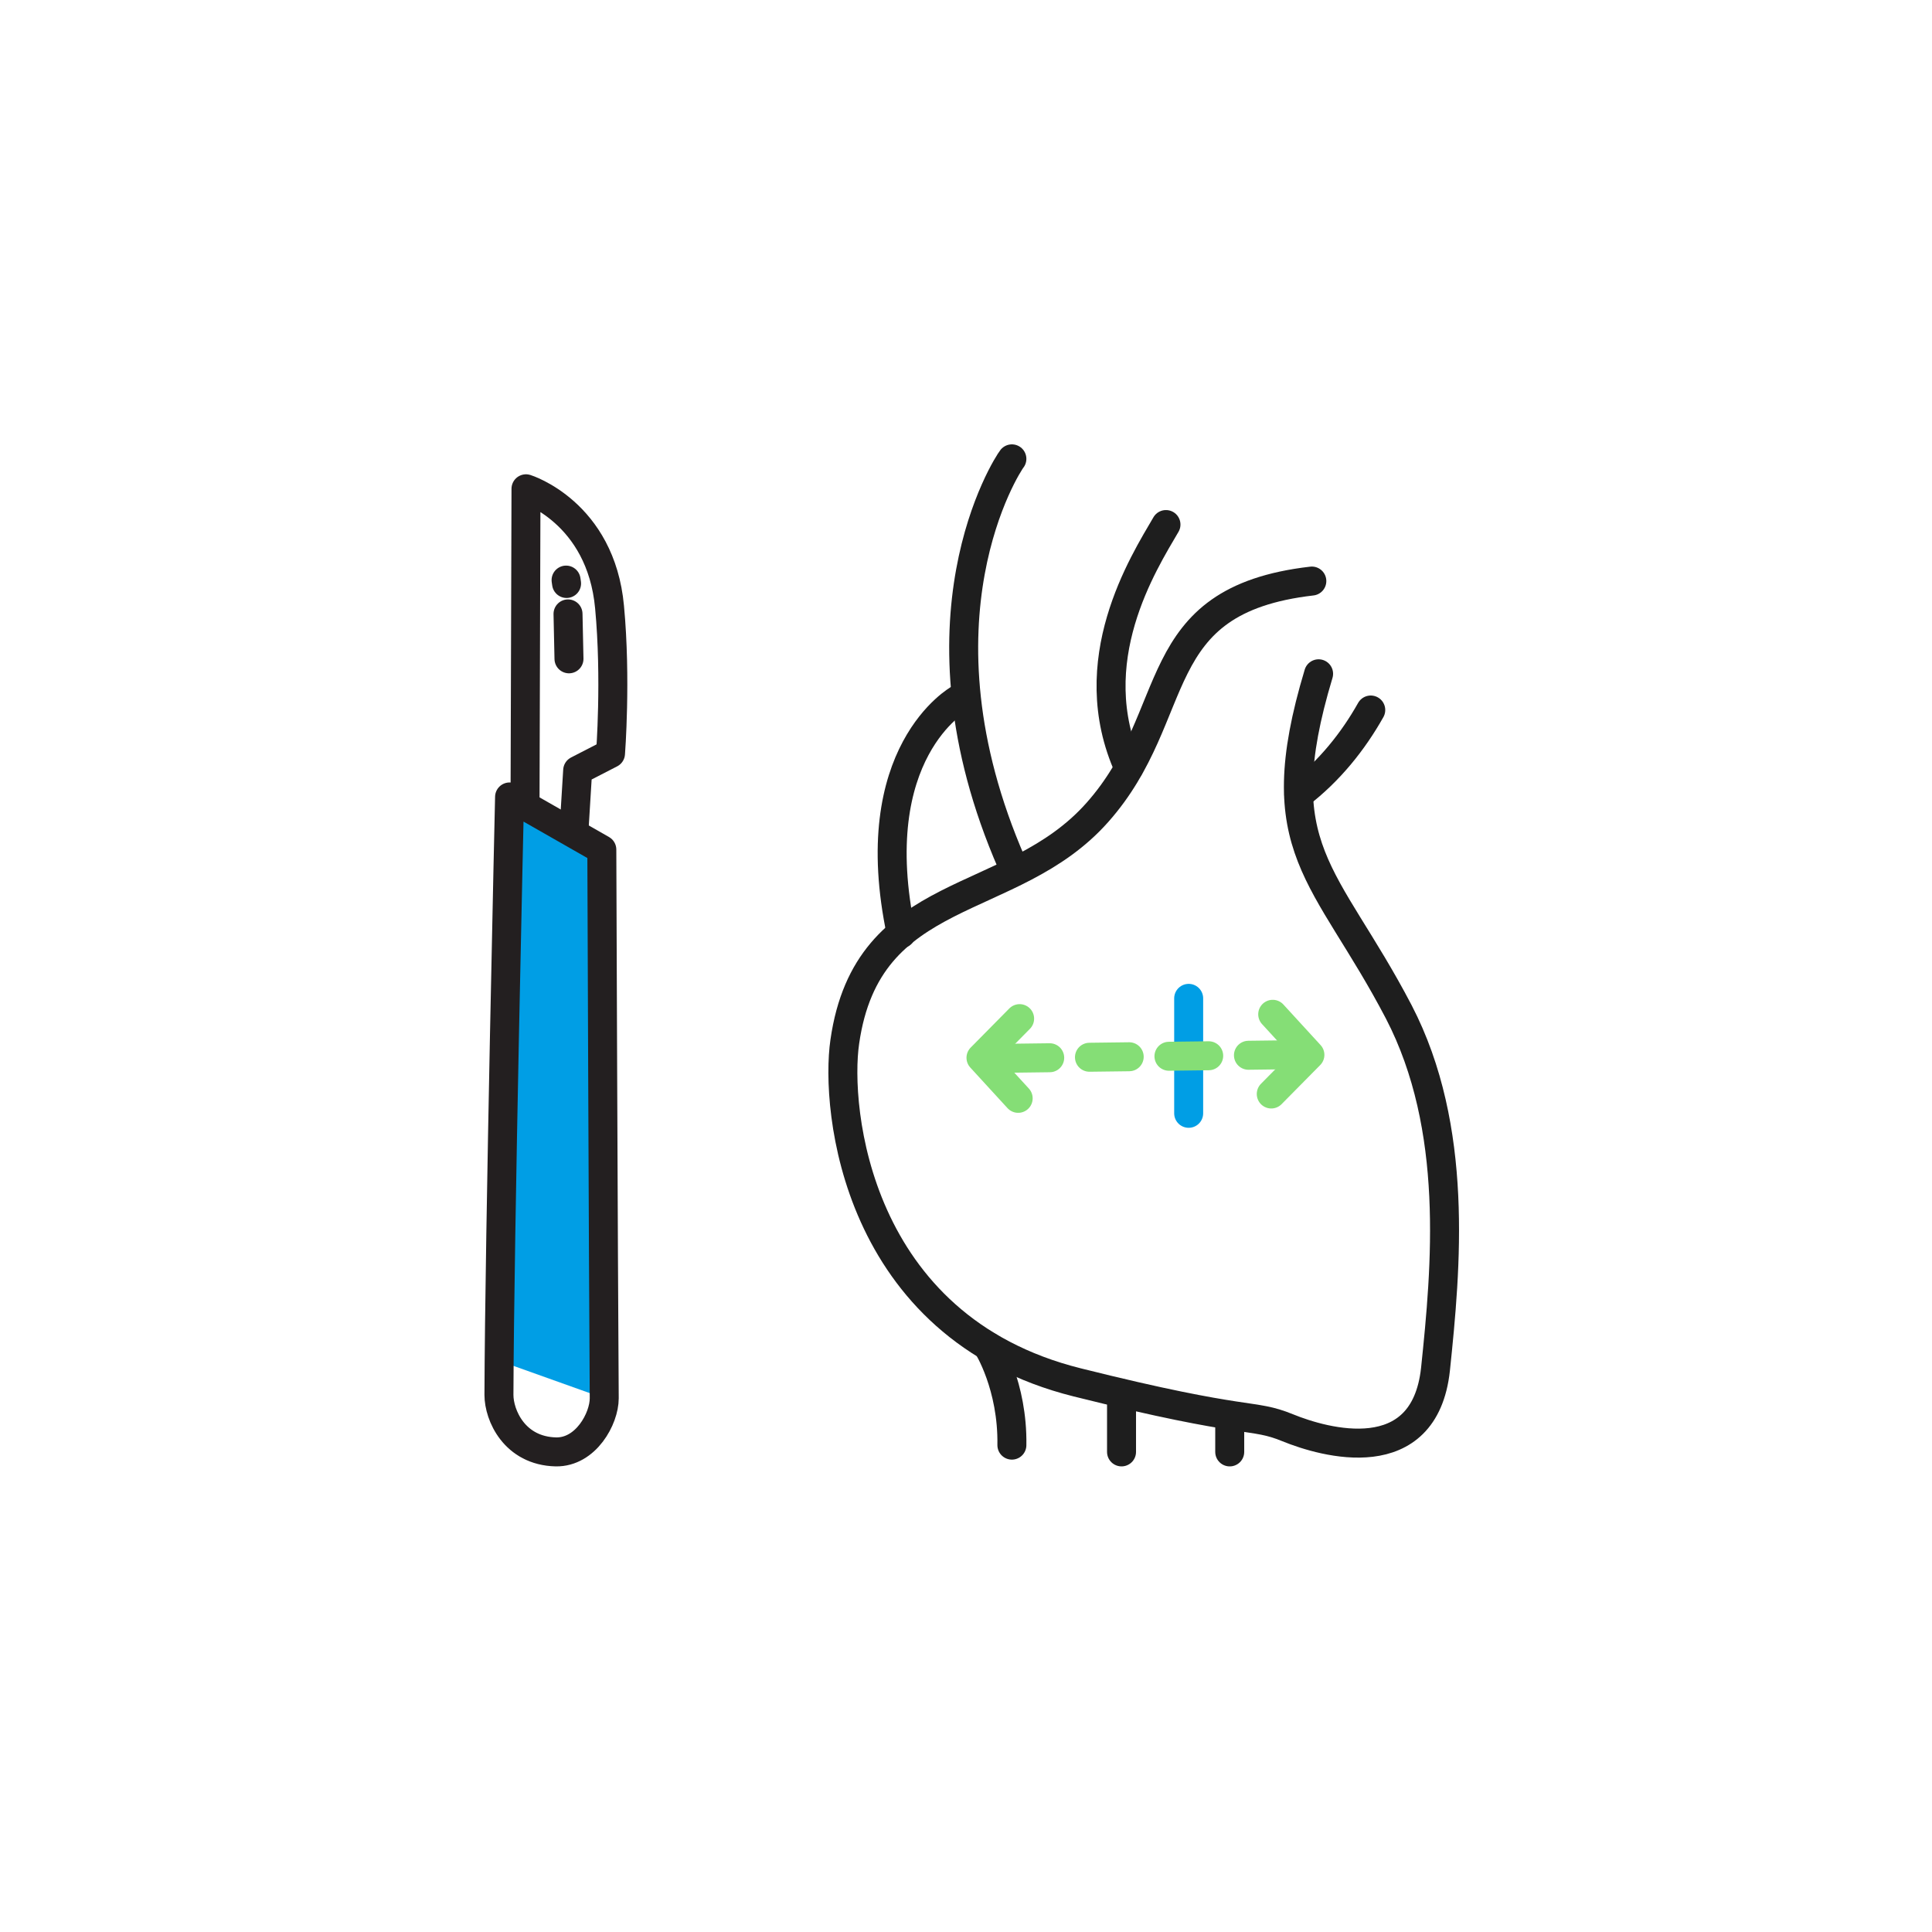
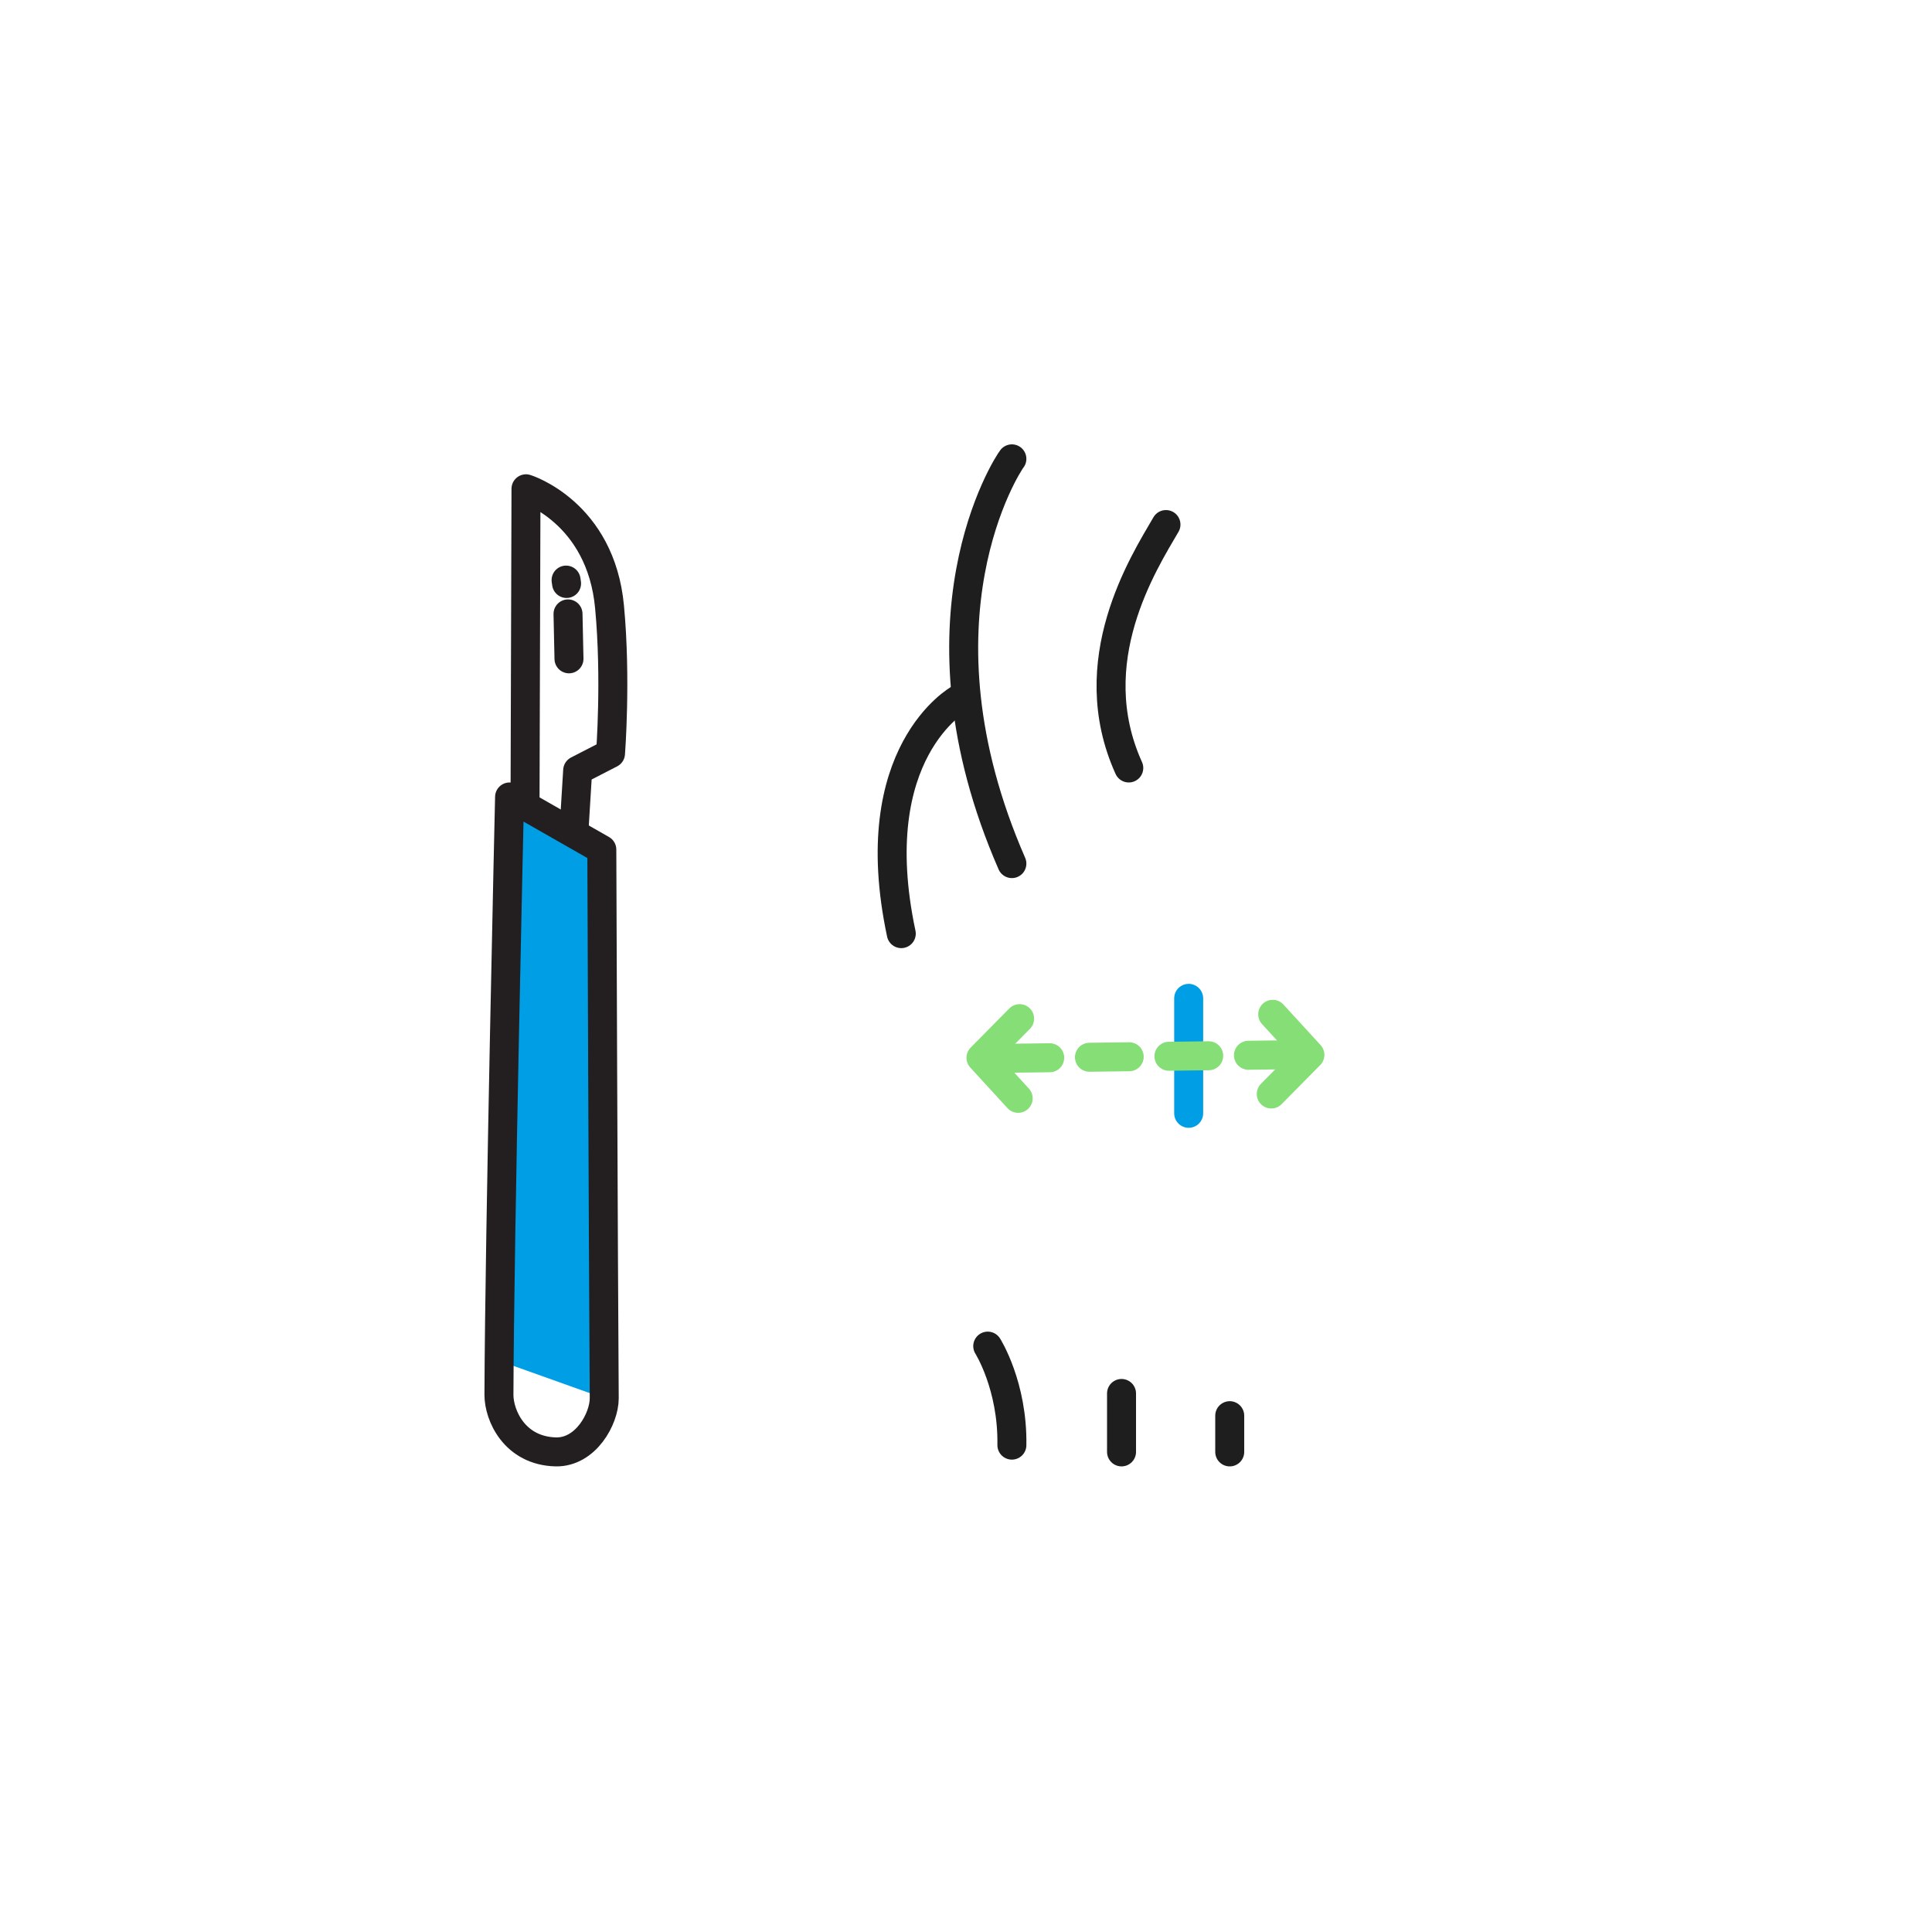
<svg xmlns="http://www.w3.org/2000/svg" width="400" height="400" viewBox="0 0 400 400" fill="none">
  <path d="M246.102 206.699V230.499" stroke="#009EE5" stroke-width="6" stroke-miterlimit="10" stroke-linecap="round" stroke-linejoin="round" />
-   <path d="M271.601 120.301C236.901 124.301 245.401 147.701 227.201 168.201C209.401 188.301 179.601 182.701 174.901 215.701C172.901 229.401 177.001 274.701 223.001 286.201C259.001 295.201 259.001 292.501 266.601 295.601C274.201 298.701 294.901 304.601 297.201 283.501C299.401 262.401 302.101 233.601 289.601 209.501C274.501 180.601 262.001 176.001 273.001 139.501" stroke="#1E1E1E" stroke-width="6" stroke-miterlimit="10" stroke-linecap="round" stroke-linejoin="round" />
  <path d="M209.5 95C208.6 96.1 187.5 128.4 209.5 178.8" stroke="#1E1E1E" stroke-width="6" stroke-miterlimit="10" stroke-linecap="round" stroke-linejoin="round" />
  <path d="M241.401 108.602C236.801 116.502 223.701 136.902 233.701 159.002" stroke="#1E1E1E" stroke-width="6" stroke-miterlimit="10" stroke-linecap="round" stroke-linejoin="round" />
-   <path d="M268.9 164.5C275.3 159.6 280.2 153.4 283.8 147" stroke="#1E1E1E" stroke-width="6" stroke-miterlimit="10" stroke-linecap="round" stroke-linejoin="round" />
  <path d="M232.201 288.5V300.6" stroke="#1E1E1E" stroke-width="6" stroke-miterlimit="10" stroke-linecap="round" stroke-linejoin="round" />
  <path d="M254.602 300.602V293.102" stroke="#1E1E1E" stroke-width="6" stroke-miterlimit="10" stroke-linecap="round" stroke-linejoin="round" />
  <path d="M198.6 144.699C198.6 144.699 178.6 155.699 186.6 193.299" stroke="#1E1E1E" stroke-width="6" stroke-miterlimit="10" stroke-linecap="round" stroke-linejoin="round" />
  <path d="M204.5 278.699C204.5 278.699 209.7 286.899 209.5 299.199" stroke="#1E1E1E" stroke-width="6" stroke-miterlimit="10" stroke-linecap="round" stroke-linejoin="round" />
  <path d="M106.702 166.801L104.102 282.001L125.102 289.501L125.202 178.501L106.702 166.801Z" fill="#009EE5" />
  <path d="M108.701 166.699L108.901 101.199C108.901 101.199 124.401 105.999 126.201 125.699C127.601 140.599 126.401 155.999 126.401 155.999L119.601 159.499L118.901 170.899" stroke="#231F20" stroke-width="6" stroke-miterlimit="10" stroke-linecap="round" stroke-linejoin="round" />
  <path d="M105.501 165L124.601 175.9C124.601 175.9 124.901 260.9 125.101 289.5C125.101 293.7 121.301 300.7 115.101 300.6C106.501 300.4 103.301 293 103.301 288.8C103.401 255.9 105.501 165 105.501 165Z" stroke="#231F20" stroke-width="6" stroke-miterlimit="10" stroke-linecap="round" stroke-linejoin="round" />
  <path d="M117.201 120.102L117.301 120.802" stroke="#231F20" stroke-width="6" stroke-miterlimit="10" stroke-linecap="round" stroke-linejoin="round" />
  <path d="M117.602 127.102L117.802 136.402" stroke="#231F20" stroke-width="6" stroke-miterlimit="10" stroke-linecap="round" stroke-linejoin="round" />
  <path d="M210.802 227.398L203.102 218.998L211.102 210.898" stroke="#85DE76" stroke-width="6" stroke-linecap="round" stroke-linejoin="round" />
  <path d="M209.102 219.098L265.102 218.398" stroke="#85DE76" stroke-width="6" stroke-linecap="round" stroke-linejoin="round" stroke-dasharray="8.23 8.23" />
  <path d="M263.501 210L271.201 218.4L263.201 226.5" stroke="#85DE76" stroke-width="6" stroke-linecap="round" stroke-linejoin="round" />
</svg>